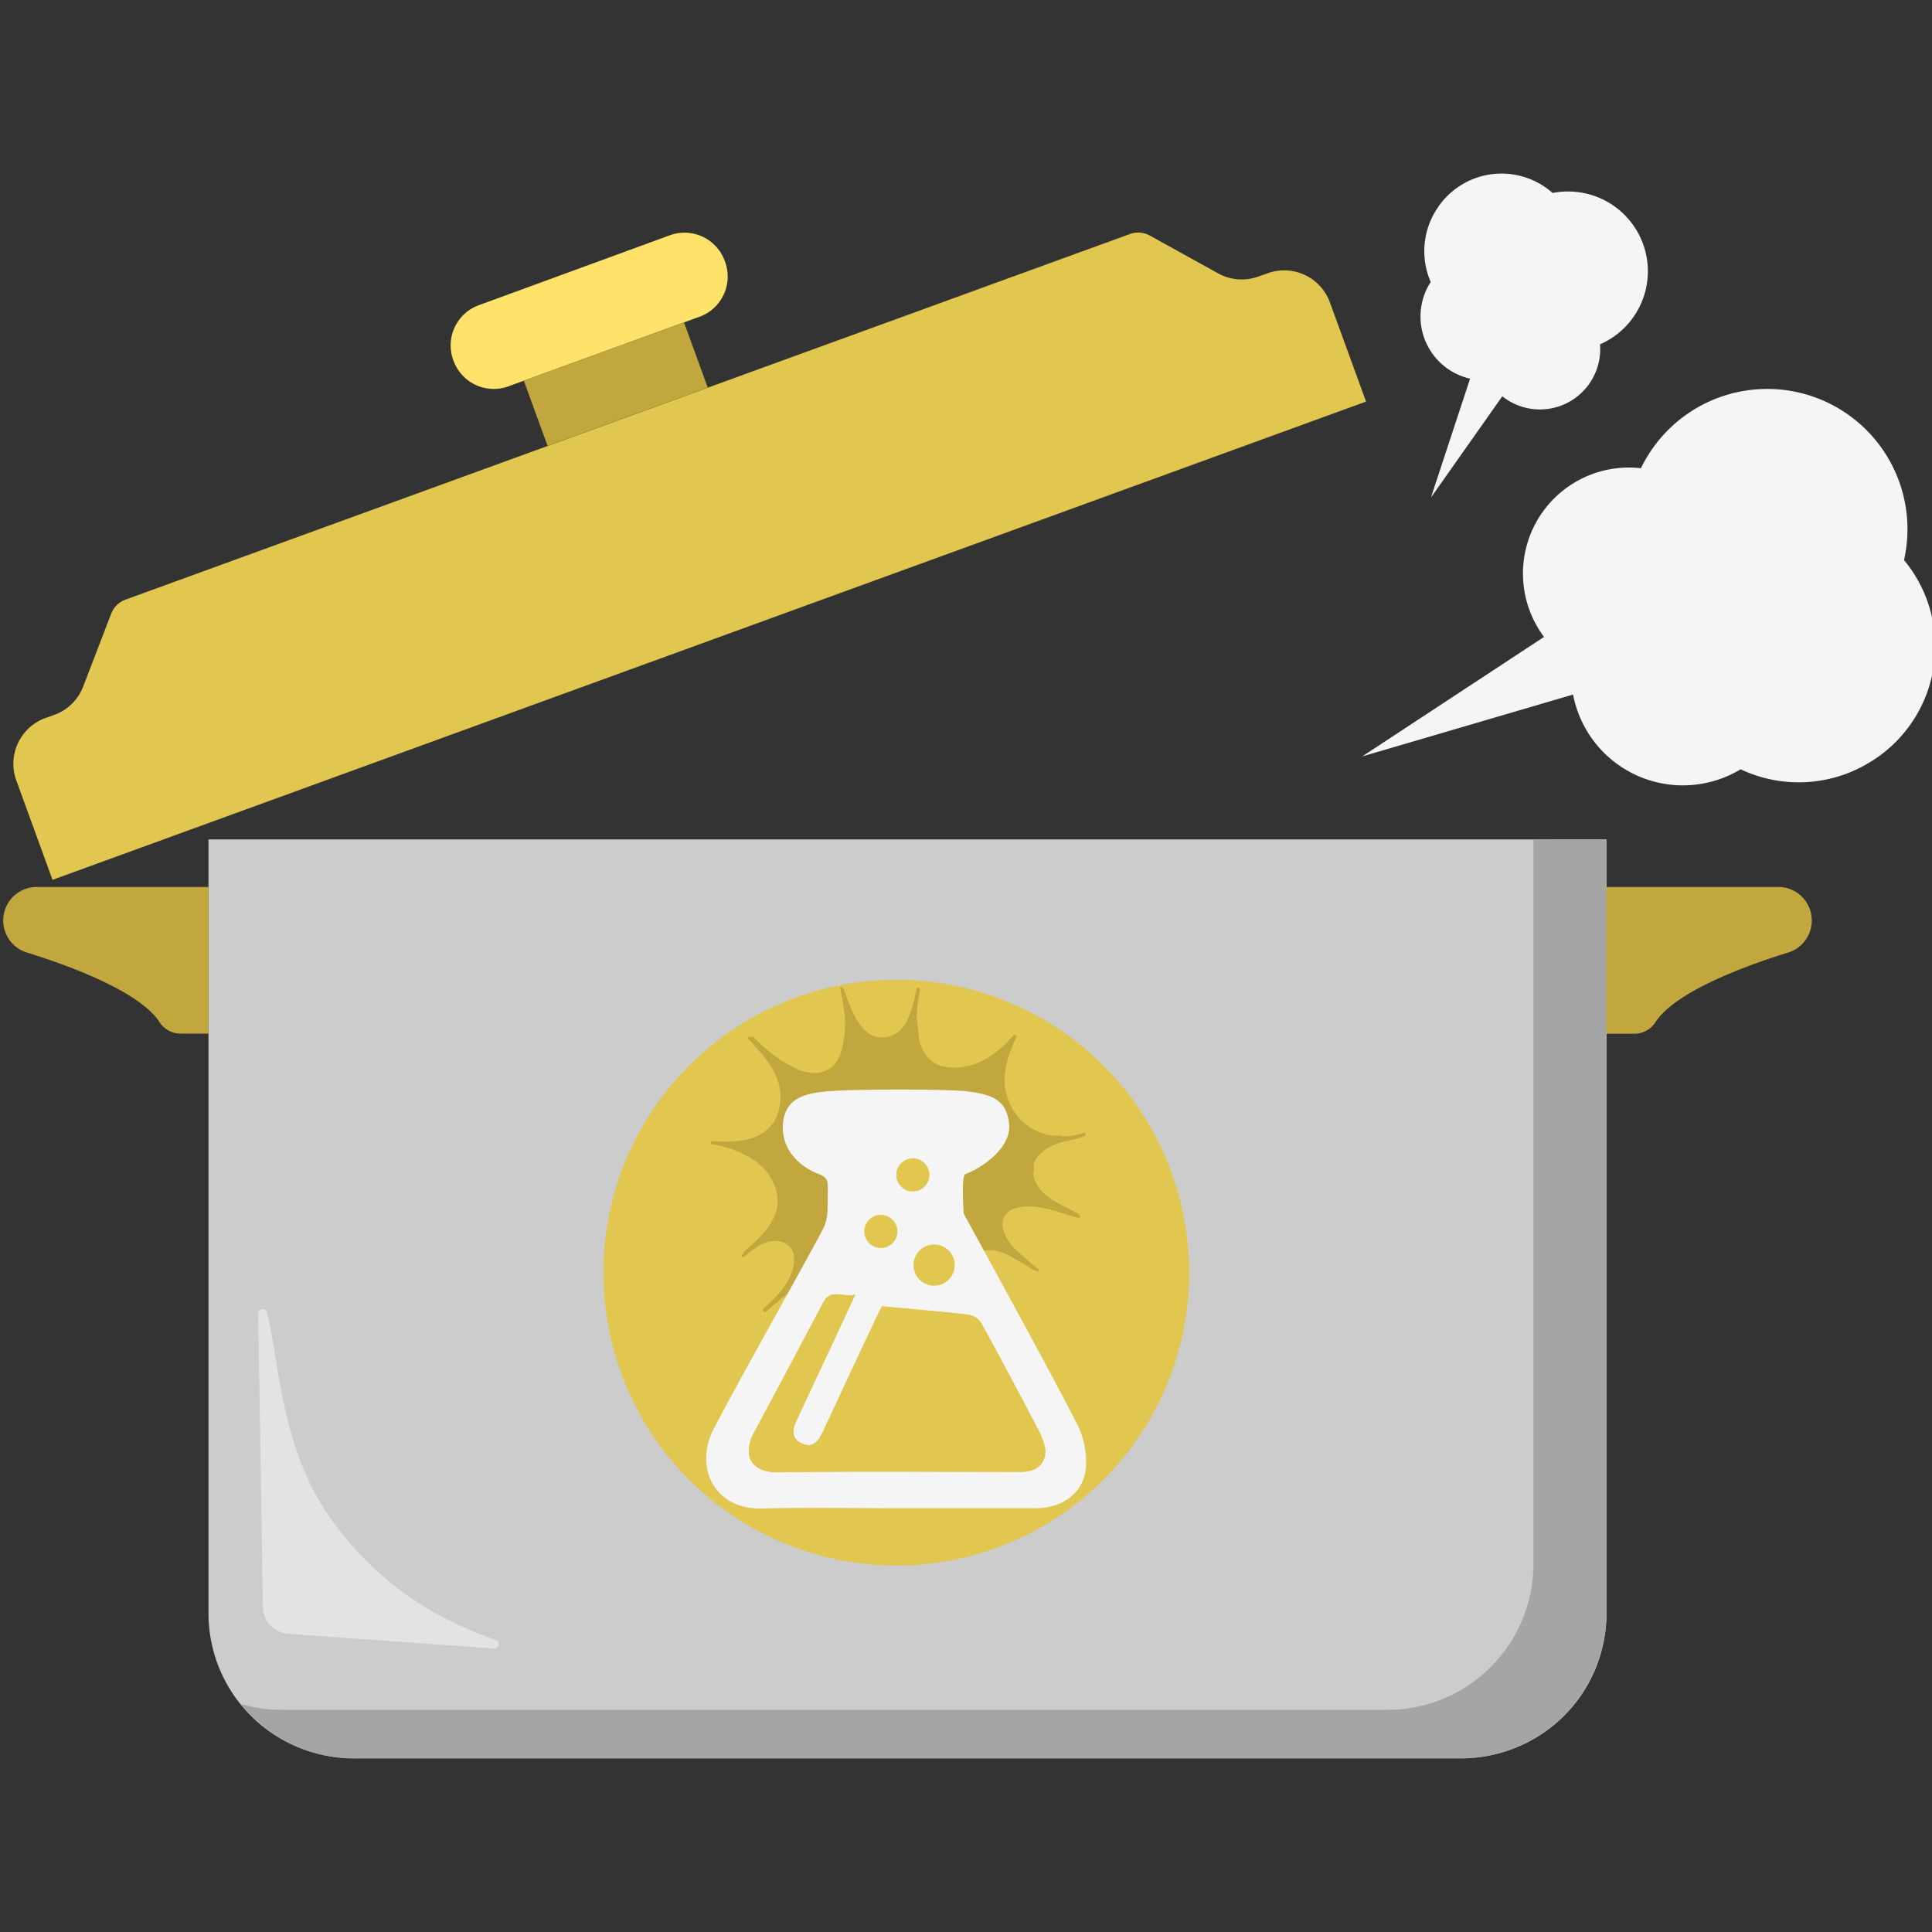
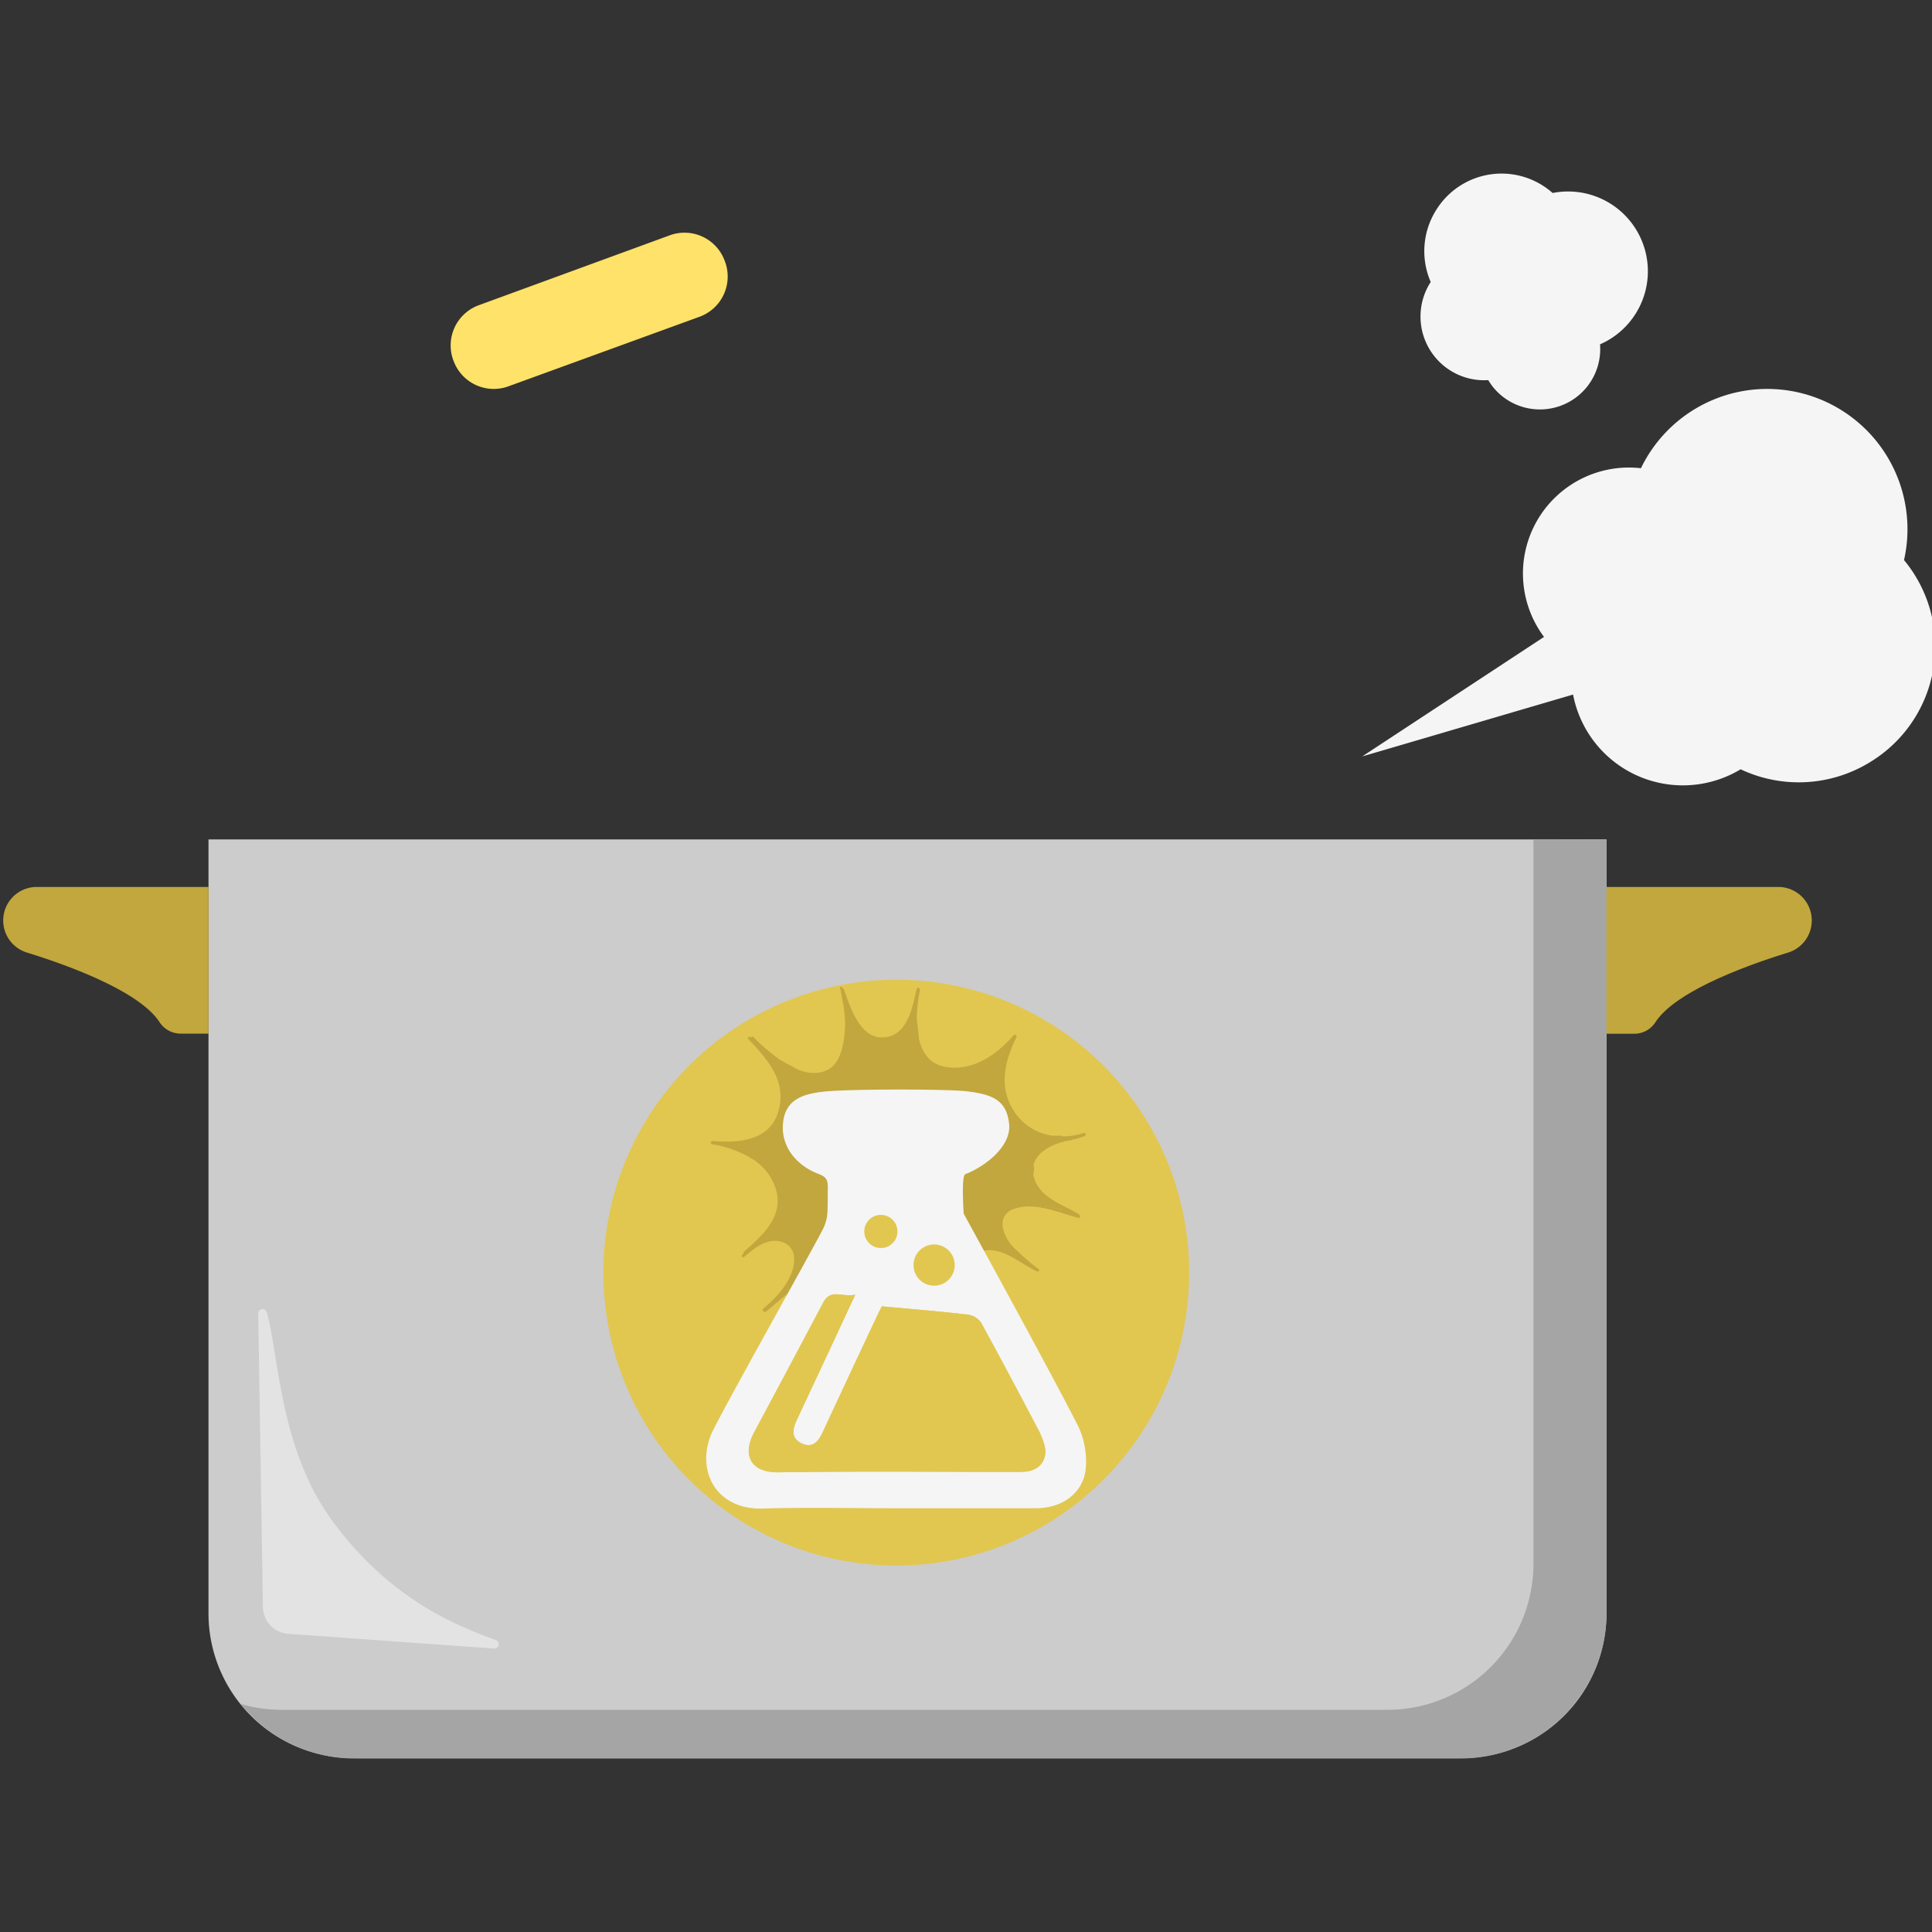
<svg xmlns="http://www.w3.org/2000/svg" viewBox="0 0 600 600">
  <rect x="0" y="0" width="600" height="600" fill="#333333" stroke="none" />
  <g id="Reaktionsthermodynamik">
    <path d="M454,546H109.68A44.94,44.94,0,0,1,64.75,501.1h0V260.69H498.91V501.1A44.93,44.93,0,0,1,454,546Z" fill="#ccc" />
    <path d="M476.23,260.69V485.58A45.35,45.35,0,0,1,430.93,531H87.42a45.08,45.08,0,0,1-12.64-1.82,45.25,45.25,0,0,0,35.32,16.94H453.55a45.35,45.35,0,0,0,45.36-45.35v-240Z" fill="#a5a5a5" />
    <path d="M498.91,275.45h53.36a10.39,10.39,0,0,1,10.39,10.39h0a10.41,10.41,0,0,1-7.38,10c-11.89,3.67-34.63,11.74-41.1,21.51a7.8,7.8,0,0,1-6.45,3.69h-8.82Z" fill="#c1a73d" />
    <path d="M64.75,275.45H11.4A10.4,10.4,0,0,0,1,285.83H1a10.41,10.41,0,0,0,7.38,10c11.9,3.67,34.63,11.74,41.1,21.51A7.83,7.83,0,0,0,55.93,321h8.82Z" fill="#c1a73d" />
-     <path d="M378.29,84.89,357.11,73.17a7.57,7.57,0,0,0-6.24-.48L39,186.21a7.55,7.55,0,0,0-4.47,4.38l-8.69,22.6A15.1,15.1,0,0,1,16.89,222l-2.82,1a15.12,15.12,0,0,0-9,19.38l11.24,30.86L424.24,124.71,413,93.88a15.11,15.11,0,0,0-19.37-9l-2.83,1A15.13,15.13,0,0,1,378.29,84.89Z" fill="#e1c750" />
    <path d="M217.26,98.37,157.83,120a13.29,13.29,0,0,1-17-8l-.09-.23a13.29,13.29,0,0,1,8-17l59.34-21.72a13.29,13.29,0,0,1,17,8l.09.23A13.3,13.3,0,0,1,217.26,98.37Z" fill="#ffe269" />
-     <rect x="164.77" y="108.52" width="52.94" height="21.56" transform="translate(-29.27 72.6) rotate(-20)" fill="#c1a73d" />
    <path d="M580.64,236.76a42,42,0,0,0,10.67-62.82,43.55,43.55,0,0,0-81.7-28.53,32.91,32.91,0,0,0-21.53,60.38,34.72,34.72,0,0,0,52.49,33.12A42.24,42.24,0,0,0,580.64,236.76Z" fill="#f6f5f5" />
    <polygon points="497.05 186.27 423.05 234.91 507.08 210.25 497.05 186.27" fill="#f6f5f5" />
    <path d="M446.26,64.84a23.87,23.87,0,0,1,35.92-4.9,24.77,24.77,0,0,1,14.72,47,18.73,18.73,0,0,1-29,17.11,18.4,18.4,0,0,1-5.71-6,19.78,19.78,0,0,1-17.87-30.48A24,24,0,0,1,446.26,64.84Z" fill="#f6f5f5" />
-     <polygon points="473.43 113.31 444.4 154.5 459.98 107.16 473.43 113.31" fill="#f6f5f5" />
    <path d="M103,472c17.12,23.54,36.87,32.25,51,37.34a1.36,1.36,0,0,1-.56,2.63l-63.95-4.57a8.44,8.44,0,0,1-7.84-8.29l-1.46-91.19a1.36,1.36,0,0,1,2.66-.41C86.6,420.61,86.74,449.66,103,472Z" fill="#f6f6f6" opacity="0.54" />
    <circle cx="278.35" cy="395.23" r="90.97" fill="#e1c750" />
    <g id="boom">
      <path d="M328.23,354.12C323,355,316.54,359,317.76,365c.53,2.66,2.46,4.31,4.6,5.78,1,.71,2.08,1.37,3.15,2a29.55,29.55,0,0,0,5.56,3.23,44.83,44.83,0,0,0-8.94-1.79,17.89,17.89,0,0,0-6.3.32c-3.09.17-7.11,1.89-6.61,5.38s2.77,6.63,5.35,9.17c-3.11-1.56-6.59-2.69-9.8-2.37a.58.58,0,0,0-.75-.32,11,11,0,0,0-1.39.78,8.66,8.66,0,0,0-3.12,1.82,7.21,7.21,0,0,0-1.89,7.73,40.86,40.86,0,0,0,4.29,9.19c.37.65.74,1.28,1.12,1.88a91.27,91.27,0,0,0-11.38-8.88c-3.36-2.22-7.19-4.5-11.33-4.61-4.63-.11-7.8,3.09-10.24,6.67a39,39,0,0,0-3.88,6.81,17,17,0,0,0-7.49-12.13c-4.43-2-9.69,1.22-13.36,4.55-.56.36-1.1.74-1.65,1.13l.34-.48a.44.44,0,0,0,.32-.2c2.81-4,6.35-9.36,3.69-14.32a5.3,5.3,0,0,0-4.71-2.9,10.59,10.59,0,0,0-3.3.48,28.93,28.93,0,0,0-2.76,1.32l-.7.29a4,4,0,0,1-.62.15c4.2-3.69,7.65-9.11,7.75-14.85.12-6-4.32-8.9-9.14-11.08a29.93,29.93,0,0,0-9-4.28,28.08,28.08,0,0,0,7-.9c5.13-.72,10.28-2.34,11.74-7.08,1.94-6.29-1.29-14.88-5.49-19.85a32.48,32.48,0,0,0,8.32,5c1.27.7,2.56,1.35,3.87,1.91,2.86,1.22,6.36,1.85,8.91-.4s2.69-6.13,3.14-9.23,1.39-6.8.78-10.09c1.65,4.06,3.72,8.94,8.18,10.06s8-2.74,9.79-6.57a18.07,18.07,0,0,0,2.07-3.92,27.86,27.86,0,0,0,.73,8.63c.09.79.18,1.58.29,2.36.38,2.67,1.2,5.14,3.51,6.73,4.56,3.15,12,1.85,16.38-1.4a25.35,25.35,0,0,0,8.1-5.12c-3,6.61-4.67,14.57-.1,20.7a17.93,17.93,0,0,0,12.36,7.12,18.85,18.85,0,0,0,3.24.68Z" fill="#c1a73d" />
      <path d="M336.62,351.84a22,22,0,0,1-6.91,1.08.22.22,0,0,0-.21-.25,22.9,22.9,0,0,1-2.87,0,17,17,0,0,1-11.73-7.58c-4.84-7.47-2.92-15.55.79-23a.28.28,0,0,0,0-.22.53.53,0,0,0-.92-.36c-5.29,6.18-13,11.48-21.64,9.72-4.49-.92-6.78-4.44-7.77-8.69,0-.28,0-.55-.07-.82-.16-1.73-.34-3.45-.57-5.16a41.73,41.73,0,0,1,1-9,.27.27,0,0,0-.13-.32v0a.47.47,0,0,0-.92-.15c-1.33,5.9-2.88,15.05-10.78,15.1-7,0-9.91-9.69-11.83-15a.25.25,0,0,0-.32-.18l-.14-.36c-.16-.34-.78-.26-.7.16.87,4.48,1.85,8.62,1.47,13.24-.35,4.17-1.22,10.13-5.37,12.22-2.84,1.43-6,1.13-9.11-.07h0c-1.93-1-3.83-2.05-5.71-3.12a61.76,61.76,0,0,1-8.35-7.16c-.24-.24-.66.15-.44.42l0,0-.39-.28c-.37-.26-1,.2-.61.58,5.56,6,11.53,12.34,9.66,21.26-2.13,10.22-12,11.2-20.75,10.45a.51.51,0,0,0-.17,1,35,35,0,0,1,11.95,4.21.36.36,0,0,0,.2.2l.35.15a17.16,17.16,0,0,1,7.15,8.84c3,8.87-3.88,14.77-9.78,20.06a.29.29,0,0,0,0,.43l-.54.52c-.33.33.2.89.57.6,2.09-1.67,4.2-3.57,6.76-4.49a7.94,7.94,0,0,0,1.09-.33c3.62-.8,7.52.86,7.74,5.11.32,6.06-5.13,12.15-9.48,15.66-.62.51.1,1.51.74,1,5.13-4.05,10.4-9.89,17.49-9.7a10.32,10.32,0,0,1,3.81.82l.24.13.2.06a9.94,9.94,0,0,1,4.59,4.69,29.36,29.36,0,0,1,.83,7.79c-.06.29-.12.59-.21.88s.13.37.33.38a.22.22,0,0,0,.38,0,1.62,1.62,0,0,0,.1-.18c0,.18,0,.35,0,.52,0,.34.57.37.59,0a15.94,15.94,0,0,1,.34-2.3c1-2.1,1.82-4.28,2.84-6.39a15.2,15.2,0,0,1,12.69-6.54,18.1,18.1,0,0,1,4,.54l.43.31a.62.62,0,0,0,.77,0c6.64,2.12,11.71,7.67,16.73,12.44.33.31.85-.11.73-.48a.58.58,0,0,0,.37-1l-.37-.35c-.42-.7-.9-1.5-1.4-2.37-.81-1.83-1.71-3.63-2.62-5.42-1.8-4.69-2.22-9.66,2.71-12,6.83-3.18,12.88,3.12,18.66,5.73.53.23.83-.52.36-.8l-.3-.19a90,90,0,0,1-7.43-6.5c-2.06-2.16-4-5.82-3.22-8.65l.15-.45a5.07,5.07,0,0,1,3.26-2.86c6.32-2.27,13.91,1.22,20,2.81.49.13.73-.66.26-.85h0a.25.25,0,0,0-.12-.29c-4.74-2.84-11.33-4.81-13.61-10.38a9.72,9.72,0,0,1-.59-2.05,5.22,5.22,0,0,0,.1-2.91c1.17-4.51,7-7,11.65-7.66a.54.54,0,0,0,.32-.16,17.81,17.81,0,0,0,4.11-1.23A.53.53,0,0,0,336.62,351.84Zm-9.27,2.44c-5.13.84-11.49,4.75-10.3,10.68.53,2.61,2.43,4.23,4.53,5.68,1,.69,2.05,1.34,3.09,2a29.71,29.71,0,0,0,5.46,3.18,44,44,0,0,0-8.78-1.77,18,18,0,0,0-6.2.31c-3,.18-7,1.86-6.49,5.3s2.73,6.51,5.26,9c-3.06-1.54-6.48-2.64-9.63-2.33a.58.58,0,0,0-.74-.32,13,13,0,0,0-1.37.77,8.64,8.64,0,0,0-3.06,1.79,7.09,7.09,0,0,0-1.86,7.6,39.9,39.9,0,0,0,4.22,9c.36.64.73,1.26,1.1,1.85a90.74,90.74,0,0,0-11.18-8.73c-3.31-2.18-7.07-4.42-11.14-4.53-4.56-.11-7.67,3-10.07,6.56a38.58,38.58,0,0,0-3.81,6.69,11.43,11.43,0,0,0-1.1-4.27,11.3,11.3,0,0,0-6.26-7.65c-4.36-2-9.53,1.2-13.14,4.47-.54.35-1.08.72-1.61,1.11l.33-.47a.46.46,0,0,0,.31-.2c2.76-3.89,6.24-9.2,3.62-14.07a5.2,5.2,0,0,0-4.62-2.86,10.51,10.51,0,0,0-3.24.48,28.07,28.07,0,0,0-2.72,1.3c-.23.08-.46.18-.69.28a2.82,2.82,0,0,1-.61.14c4.13-3.62,7.52-8.95,7.63-14.59.11-5.87-4.26-8.75-9-10.89a29.72,29.72,0,0,0-8.83-4.21,27.25,27.25,0,0,0,6.88-.88c5-.71,10.1-2.3,11.53-6.95,1.91-6.19-1.27-14.63-5.4-19.52a32.2,32.2,0,0,0,8.18,4.89,41.93,41.93,0,0,0,3.81,1.87c2.81,1.2,6.25,1.82,8.75-.39s2.65-6,3.09-9.07,1.37-6.69.77-9.92c1.62,4,3.66,8.79,8,9.89s7.85-2.69,9.62-6.46a17.45,17.45,0,0,0,2-3.85,27.2,27.2,0,0,0,.71,8.48c.09.78.18,1.55.29,2.32.37,2.63,1.18,5.05,3.45,6.62,4.48,3.09,11.82,1.82,16.1-1.38a24.78,24.78,0,0,0,8-5c-2.92,6.5-4.59,14.33-.1,20.36a17.7,17.7,0,0,0,12.14,7,19.43,19.43,0,0,0,3.19.66Z" fill="#c1a73d" />
    </g>
    <path d="M334.88,443c-7.66-15.22-35.59-66.08-35.59-66.08s-.82-11.75.48-12.26c6.61-2.58,14.3-8.89,13.63-15.5-.77-7.69-5.42-9.27-13-10.23-5.7-.73-34.91-.76-43.66,0-7.62.67-12.8,2.61-13.56,9.76s3.94,13.23,11.17,15.94c2.41.9,2.77,2.14,2.74,4.31-.1,6.31.07.93-.11,7.23a13.24,13.24,0,0,1-1.42,5.56c-4.78,9.19-28.06,50.51-34,62.22s.19,25,15.32,24.54c13.79-.41,27.6-.09,41.4-.09,14.46,0,28.92,0,43.38,0,8.78,0,15.34-5.31,15.61-13.32A26,26,0,0,0,334.88,443Zm-16.13,14a29.71,29.71,0,0,1-3.54.11c-24.44,0-48.88-.24-73.32.13-9.26.14-11.27-5.75-7.68-12.43q10.78-20.1,21.43-40.27c2.33-4.44,5.89-1.61,9.94-2.44-2.92,6.3-5.33,11.5-7.75,16.7q-5.16,11-10.33,22.08c-1.35,2.87-2,5.78,1.51,7.4s5.23-.77,6.57-3.66q8.44-18.18,17-36.33c.54-1.16,1.16-2.29,1.31-2.59,9.29.86,18,1.57,26.68,2.57a6.15,6.15,0,0,1,4.13,2.55c6,10.91,11.82,21.93,17.62,32.95a24,24,0,0,1,2.05,5.08C325.44,453.09,323.08,456.46,318.75,457Z" fill="#f5f5f5" fill-rule="evenodd" />
-     <path d="M288.64,364.87a5.15,5.15,0,1,1-5.14-5.14A5.15,5.15,0,0,1,288.64,364.87Z" fill="#e1c750" fill-rule="evenodd" />
    <path d="M265.58,402.09c-2.92,6.3-5.33,11.5-7.75,16.7q-5.16,11-10.33,22.08c-1.35,2.87-2,5.78,1.51,7.4s5.23-.77,6.57-3.66q8.44-18.18,17-36.33c.54-1.16,1.16-2.29,1.31-2.59,9.29.86,18,1.57,26.68,2.57a6.15,6.15,0,0,1,4.13,2.55c6,10.91,11.82,21.93,17.62,32.95a24,24,0,0,1,2.05,5.08c1.09,4.25-1.27,7.62-5.6,8.15a29.71,29.71,0,0,1-3.54.11c-24.44,0-48.88-.24-73.32.13-9.26.14-11.27-5.75-7.68-12.43q10.78-20.1,21.43-40.27C258,400.09,261.53,402.92,265.58,402.09Z" fill="#e1c750" fill-rule="evenodd" />
    <path d="M296.5,392.88a6.4,6.4,0,1,1-6.4-6.4A6.41,6.41,0,0,1,296.5,392.88Z" fill="#e1c750" fill-rule="evenodd" />
    <path d="M278.71,382.44a5.15,5.15,0,1,1-5.15-5.15A5.15,5.15,0,0,1,278.71,382.44Z" fill="#e1c750" fill-rule="evenodd" />
  </g>
</svg>